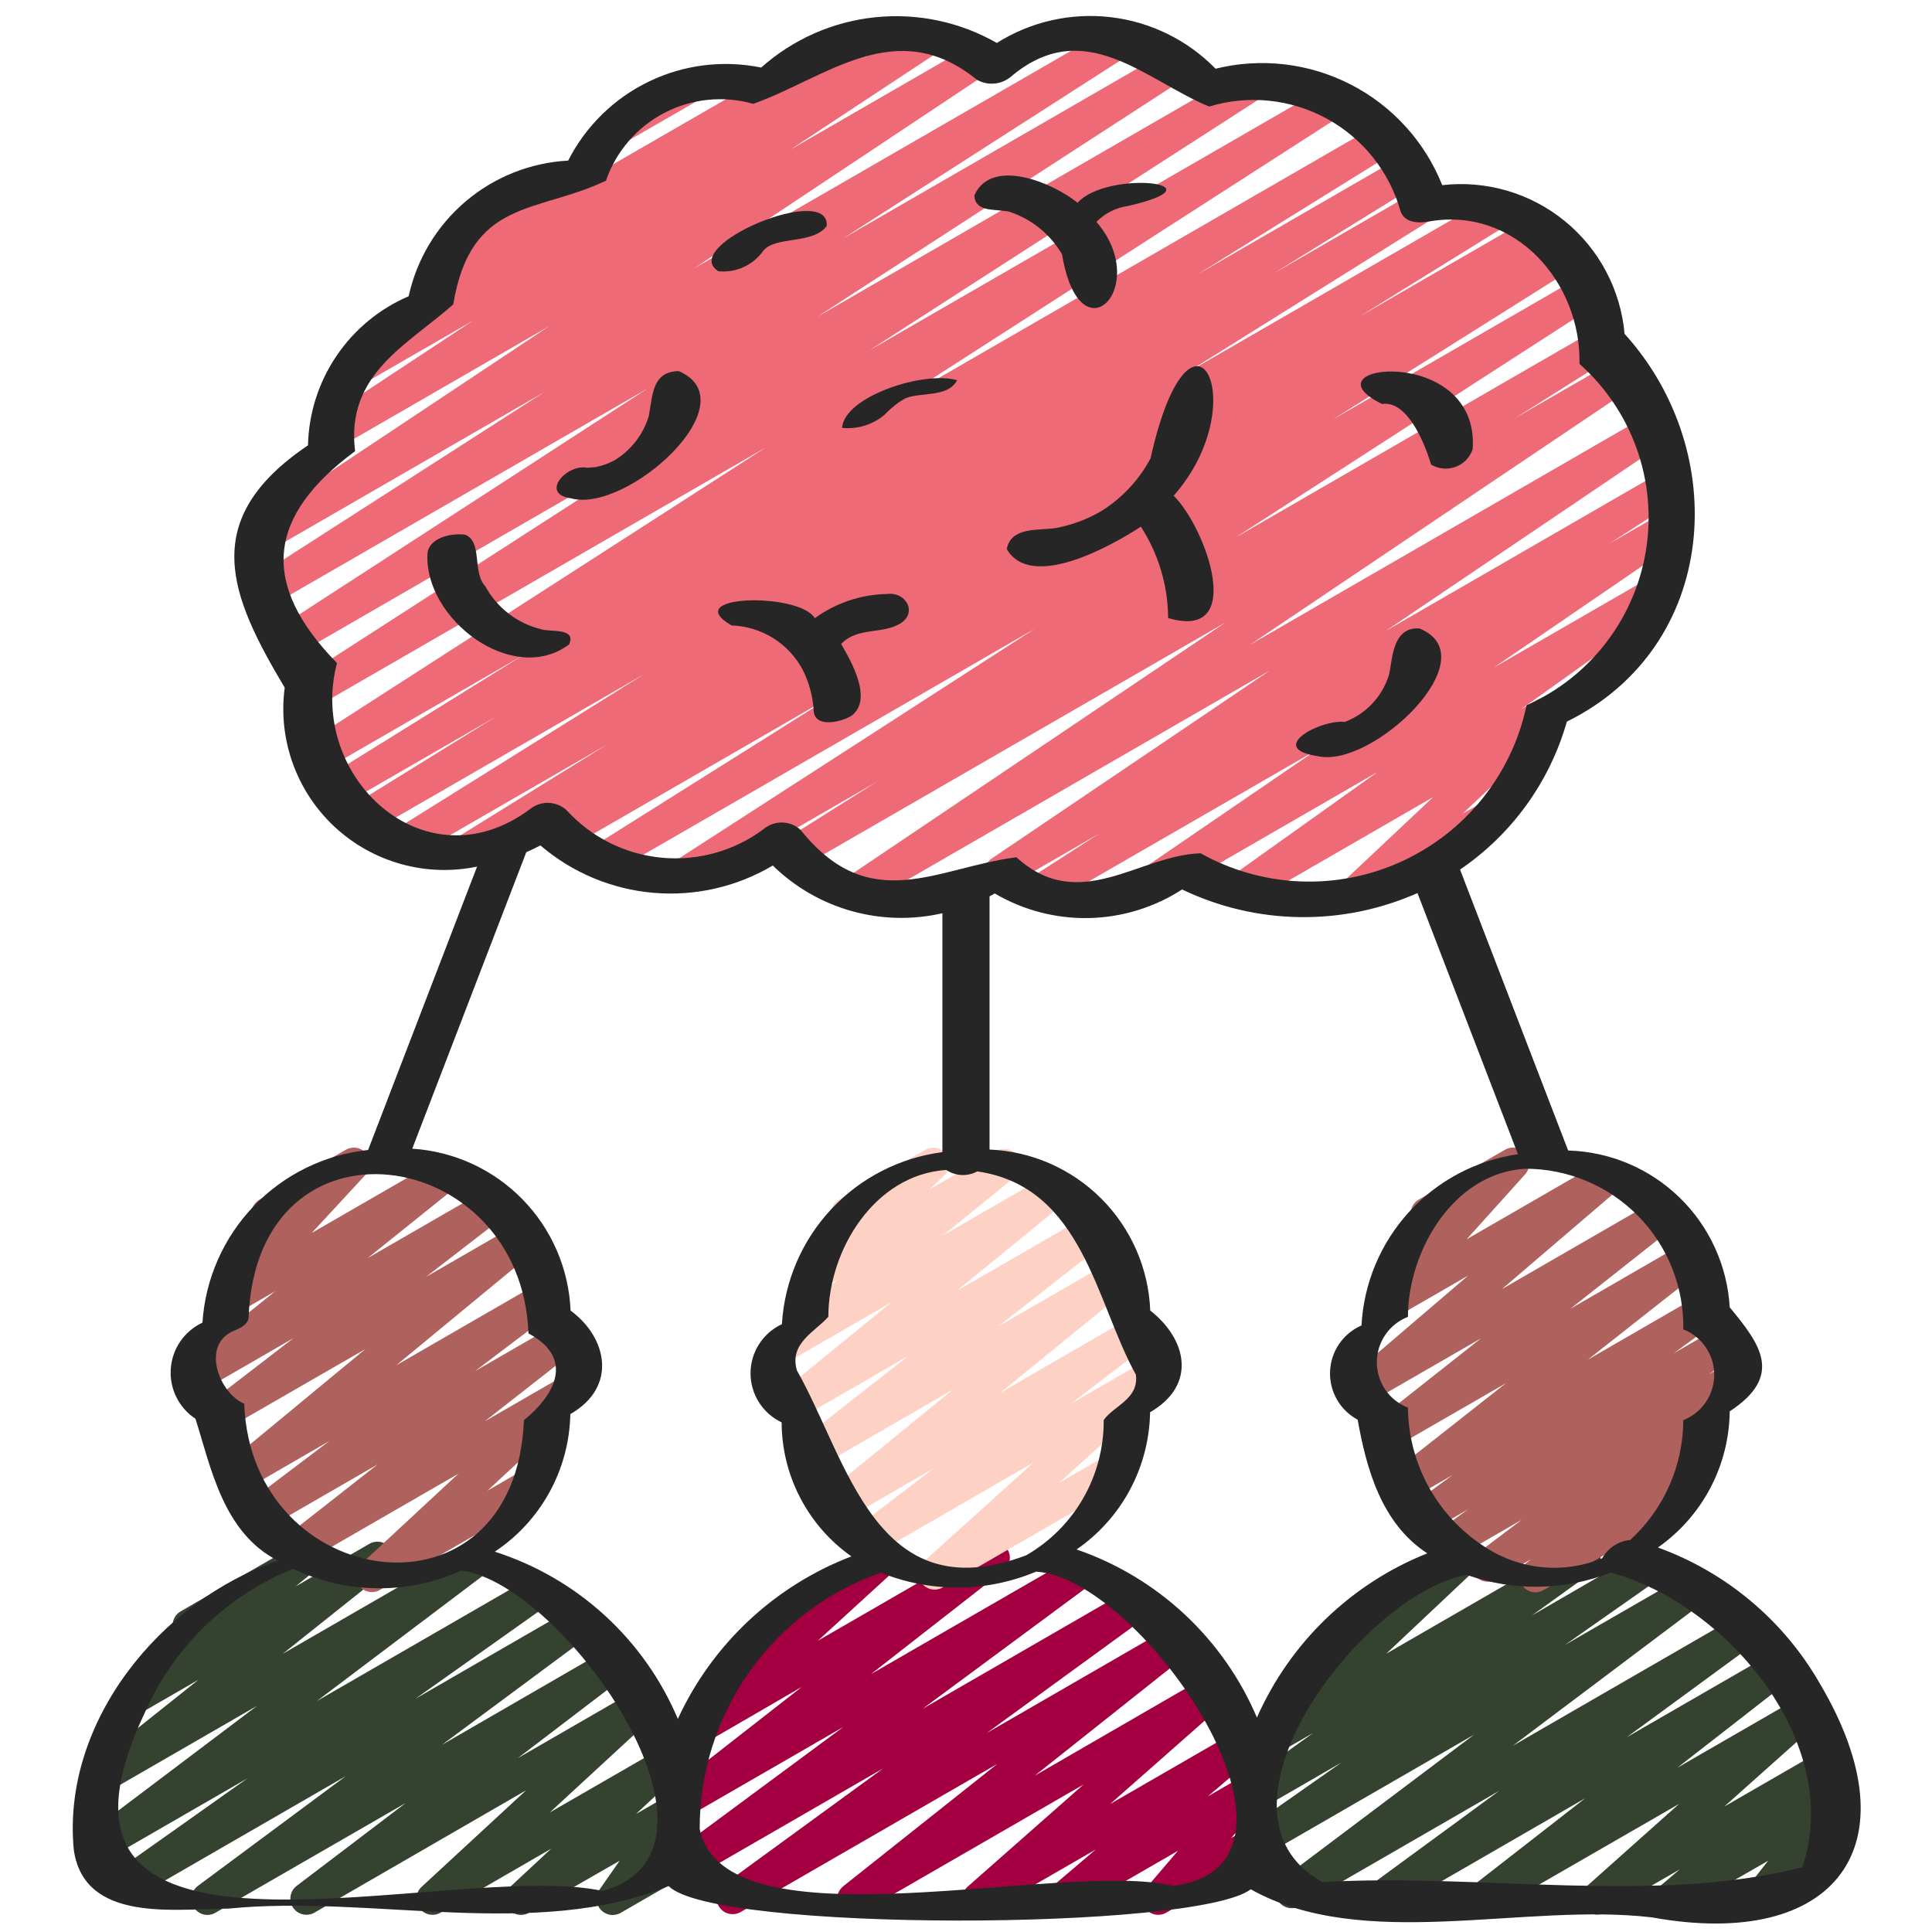
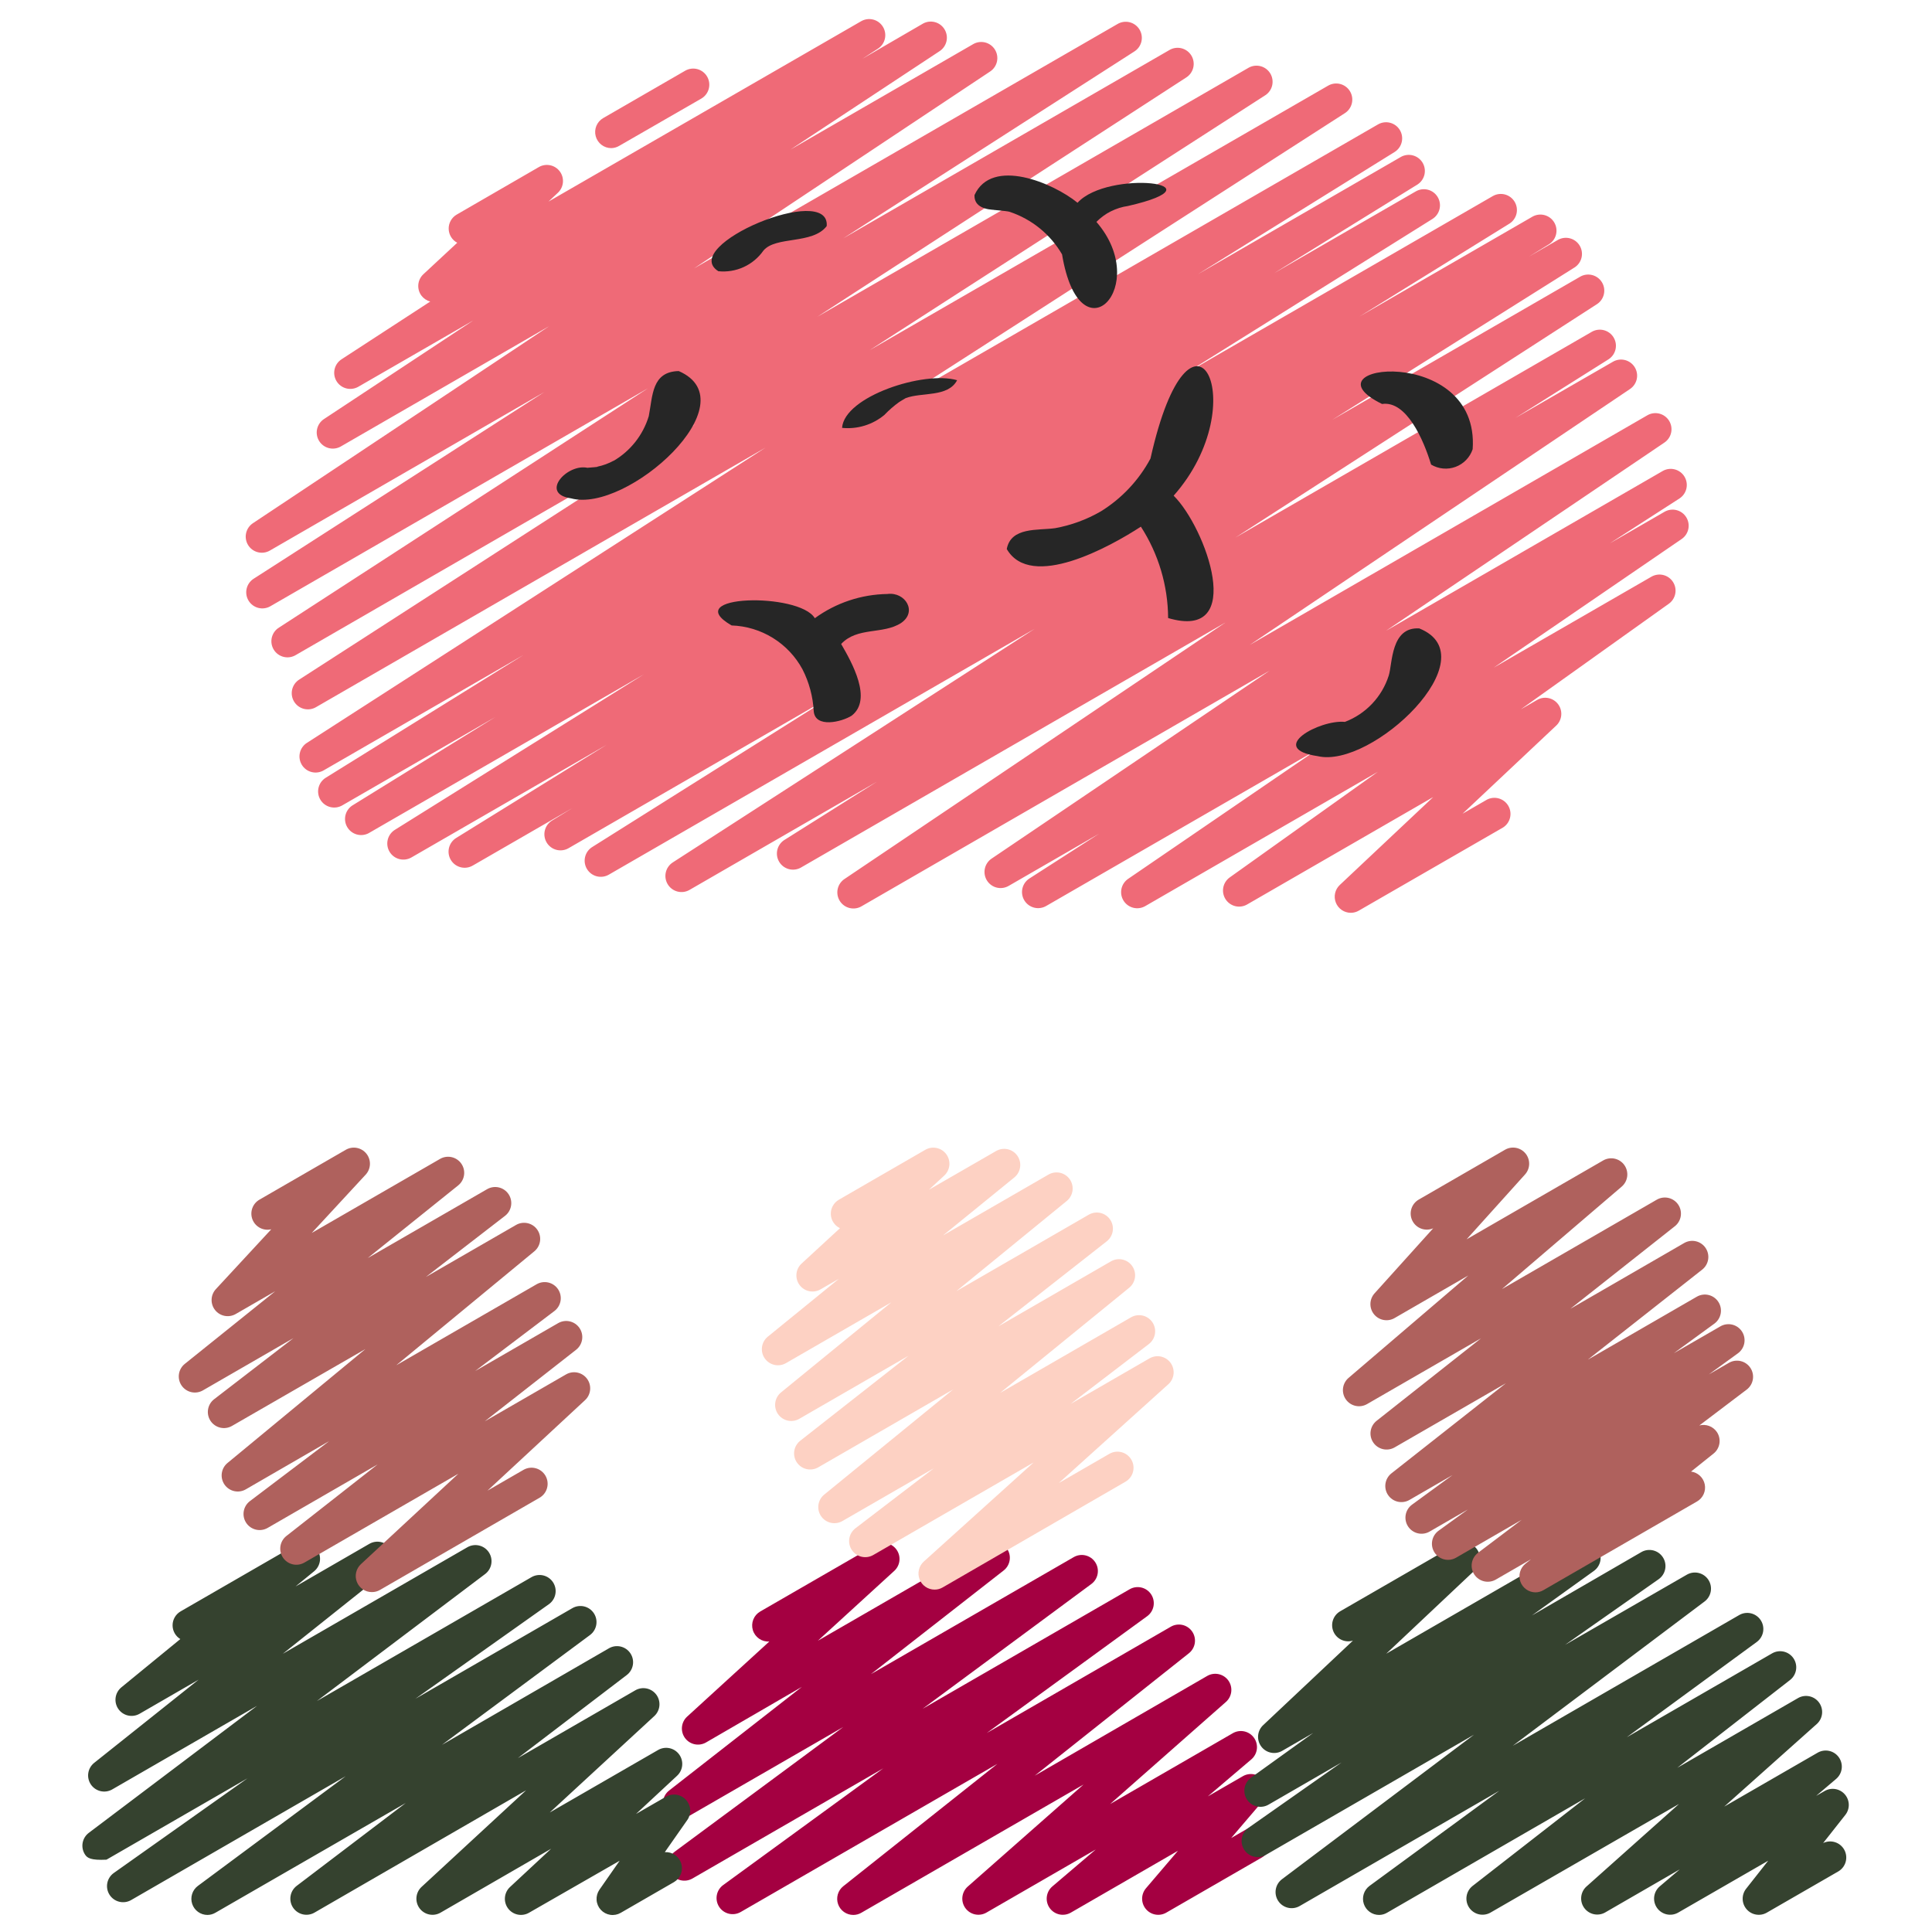
<svg xmlns="http://www.w3.org/2000/svg" width="512" height="512" viewBox="0 0 512 512" fill="none">
  <path d="M357.991 241.903C357.134 241.905 356.296 241.649 355.587 241.169C354.878 240.688 354.329 240.005 354.013 239.209C353.698 238.413 353.629 237.54 353.816 236.704C354.004 235.867 354.438 235.107 355.064 234.522L379.81 211.234L330.488 239.701C329.539 240.243 328.418 240.399 327.357 240.139C326.296 239.879 325.375 239.222 324.785 238.303C324.194 237.384 323.978 236.273 324.182 235.2C324.385 234.126 324.993 233.172 325.88 232.533L365.133 204.544L303.514 240.12C302.558 240.674 301.424 240.837 300.351 240.572C299.277 240.307 298.349 239.636 297.76 238.701C297.172 237.765 296.969 236.637 297.196 235.555C297.422 234.473 298.06 233.522 298.974 232.9L348.885 198.767L277.334 240.043C276.855 240.335 276.324 240.529 275.77 240.616C275.216 240.703 274.651 240.679 274.106 240.547C273.561 240.415 273.048 240.177 272.595 239.847C272.142 239.517 271.759 239.1 271.467 238.622C271.175 238.143 270.98 237.612 270.894 237.058C270.807 236.505 270.83 235.939 270.962 235.394C271.094 234.85 271.332 234.336 271.662 233.883C271.993 233.43 272.409 233.047 272.888 232.755L291.277 220.937L267.281 234.786C266.324 235.331 265.194 235.486 264.126 235.217C263.058 234.948 262.136 234.276 261.552 233.342C260.968 232.409 260.767 231.286 260.992 230.208C261.217 229.13 261.85 228.18 262.759 227.558L336.504 177.707L228.429 240.111C227.469 240.711 226.311 240.905 225.208 240.65C224.106 240.396 223.149 239.714 222.55 238.754C221.95 237.795 221.756 236.636 222.01 235.533C222.265 234.431 222.947 233.474 223.906 232.875L324.762 164.966L212.164 229.965C211.2 230.48 210.075 230.606 209.021 230.316C207.968 230.026 207.065 229.342 206.5 228.406C205.936 227.471 205.751 226.354 205.986 225.286C206.221 224.219 206.856 223.282 207.761 222.669L232.346 207.189L182.716 235.844C181.752 236.393 180.613 236.545 179.539 236.268C178.466 235.991 177.542 235.307 176.964 234.36C176.386 233.414 176.199 232.28 176.443 231.198C176.687 230.117 177.342 229.172 178.27 228.565L274.202 166.639L161.408 231.757C160.436 232.34 159.272 232.512 158.173 232.237C157.074 231.962 156.129 231.261 155.546 230.289C154.963 229.317 154.79 228.153 155.066 227.054C155.341 225.955 156.041 225.009 157.014 224.427L221.244 184.038L150.724 224.751C149.752 225.331 148.59 225.502 147.492 225.225C146.394 224.948 145.451 224.247 144.871 223.275C144.29 222.303 144.119 221.14 144.396 220.042C144.673 218.944 145.375 218.001 146.347 217.421L151.655 214.17L125.329 229.359C124.358 229.941 123.196 230.113 122.098 229.837C121.001 229.562 120.057 228.862 119.475 227.891C118.894 226.92 118.722 225.758 118.997 224.66C119.272 223.563 119.972 222.619 120.943 222.037L160.785 197.368L109.031 227.234C108.062 227.793 106.913 227.949 105.83 227.668C104.747 227.388 103.818 226.694 103.242 225.736C102.666 224.777 102.489 223.631 102.75 222.543C103.011 221.456 103.688 220.514 104.636 219.921L170.667 178.68L97.673 220.817C96.707 221.32 95.586 221.435 94.539 221.138C93.492 220.841 92.597 220.156 92.039 219.221C91.481 218.287 91.301 217.174 91.536 216.111C91.771 215.049 92.403 214.116 93.304 213.504L131.268 190.02L90.761 213.402C89.79 213.983 88.628 214.155 87.53 213.88C86.432 213.605 85.489 212.905 84.907 211.934C84.325 210.963 84.153 209.801 84.428 208.703C84.704 207.605 85.404 206.662 86.375 206.08L138.761 173.56L85.854 204.109C84.888 204.698 83.727 204.88 82.626 204.613C81.526 204.347 80.577 203.654 79.987 202.688C79.398 201.722 79.216 200.561 79.483 199.46C79.749 198.36 80.442 197.411 81.408 196.821L202.889 118.613L83.823 187.358C83.344 187.651 82.811 187.847 82.256 187.934C81.7 188.021 81.133 187.998 80.587 187.866C79.484 187.6 78.531 186.906 77.939 185.937C77.348 184.968 77.165 183.804 77.431 182.701C77.698 181.598 78.391 180.645 79.36 180.053L184.32 112.393L78.413 173.577C77.448 174.167 76.287 174.35 75.187 174.085C74.087 173.821 73.137 173.13 72.546 172.164C71.956 171.199 71.773 170.039 72.037 168.938C72.302 167.838 72.993 166.888 73.959 166.298L171.725 102.895L71.629 160.674C70.665 161.223 69.526 161.375 68.452 161.098C67.379 160.821 66.455 160.136 65.877 159.19C65.299 158.244 65.112 157.11 65.356 156.028C65.6 154.946 66.255 154.002 67.183 153.395L144.239 103.902L71.492 145.92C70.534 146.466 69.4 146.618 68.331 146.346C67.262 146.074 66.34 145.399 65.758 144.462C65.176 143.524 64.98 142.398 65.211 141.319C65.441 140.24 66.081 139.293 66.995 138.675L145.502 86.46L90.223 118.374C89.266 118.89 88.147 119.021 87.097 118.74C86.047 118.458 85.143 117.787 84.571 116.862C83.999 115.937 83.802 114.829 84.02 113.763C84.238 112.698 84.854 111.756 85.743 111.13L125.44 84.915L94.976 102.485C94.013 103.045 92.869 103.207 91.789 102.934C90.709 102.662 89.778 101.979 89.195 101.029C88.612 100.08 88.424 98.94 88.67 97.854C88.916 96.767 89.578 95.82 90.513 95.215L114.014 79.915C113.08 79.665 112.257 79.109 111.676 78.336C111.053 77.494 110.762 76.451 110.858 75.408C110.954 74.365 111.43 73.393 112.196 72.678L121.174 64.333C120.5 63.976 119.934 63.446 119.534 62.796C119.135 62.147 118.917 61.402 118.903 60.64C118.889 59.877 119.08 59.126 119.455 58.462C119.83 57.798 120.377 57.247 121.037 56.866L142.763 44.297C143.672 43.761 144.747 43.581 145.781 43.792C146.815 44.002 147.734 44.589 148.361 45.437C148.988 46.286 149.278 47.337 149.176 48.387C149.073 49.437 148.585 50.412 147.806 51.123L145.357 53.419L228.199 5.632C229.162 5.072 230.305 4.911 231.386 5.183C232.466 5.455 233.397 6.139 233.98 7.088C234.562 8.038 234.751 9.177 234.505 10.264C234.258 11.35 233.597 12.297 232.661 12.902L228.548 15.573L244.583 6.264C245.542 5.727 246.672 5.581 247.737 5.857C248.801 6.133 249.718 6.81 250.295 7.745C250.873 8.681 251.068 9.803 250.838 10.879C250.608 11.954 249.972 12.899 249.063 13.517L209.468 39.654L257.929 11.682C258.888 11.137 260.021 10.984 261.09 11.256C262.159 11.528 263.081 12.203 263.663 13.141C264.245 14.078 264.441 15.204 264.211 16.283C263.98 17.362 263.34 18.31 262.426 18.927L183.919 71.134L296.107 6.392C296.585 6.1 297.117 5.905 297.67 5.818C298.224 5.732 298.79 5.755 299.334 5.887C299.879 6.019 300.393 6.257 300.845 6.587C301.298 6.917 301.682 7.334 301.974 7.812C302.265 8.291 302.46 8.822 302.547 9.376C302.633 9.93 302.61 10.495 302.478 11.04C302.346 11.585 302.108 12.098 301.778 12.551C301.448 13.004 301.031 13.387 300.553 13.679L223.454 63.172L309.931 13.244C310.894 12.684 312.038 12.523 313.118 12.795C314.198 13.067 315.129 13.751 315.712 14.7C316.295 15.649 316.483 16.789 316.237 17.875C315.99 18.962 315.329 19.909 314.394 20.514L216.593 83.951L330.948 17.92C331.91 17.398 333.034 17.266 334.09 17.549C335.146 17.833 336.053 18.511 336.624 19.444C337.194 20.377 337.385 21.493 337.156 22.563C336.927 23.632 336.297 24.573 335.394 25.19L230.434 92.826L351.881 22.75C352.847 22.16 354.008 21.979 355.108 22.245C356.209 22.512 357.158 23.204 357.747 24.171C358.337 25.137 358.518 26.298 358.252 27.398C357.986 28.498 357.293 29.448 356.327 30.037L234.727 108.28L365.227 32.947C366.196 32.401 367.34 32.255 368.416 32.541C369.491 32.826 370.412 33.52 370.983 34.475C371.554 35.43 371.729 36.57 371.472 37.652C371.214 38.735 370.544 39.673 369.604 40.269L317.44 72.678L371.303 41.557C372.271 41.032 373.404 40.902 374.466 41.194C375.528 41.485 376.436 42.176 377 43.122C377.565 44.067 377.741 45.194 377.494 46.267C377.246 47.34 376.593 48.276 375.672 48.879L337.604 72.422L375.211 50.714C376.18 50.155 377.329 49.999 378.411 50.279C379.494 50.56 380.423 51.254 380.999 52.212C381.575 53.171 381.752 54.317 381.491 55.404C381.231 56.492 380.553 57.434 379.606 58.027L313.685 99.26L395.674 51.925C396.641 51.393 397.777 51.256 398.844 51.543C399.91 51.831 400.823 52.521 401.391 53.468C401.959 54.415 402.138 55.546 401.89 56.622C401.641 57.698 400.985 58.636 400.06 59.238L360.235 83.908L406.187 57.378C407.155 56.853 408.288 56.723 409.35 57.014C410.412 57.306 411.32 57.997 411.885 58.943C412.449 59.888 412.626 61.015 412.378 62.088C412.13 63.161 411.478 64.097 410.556 64.7L405.163 68.019L412.885 63.565C413.852 63.023 414.992 62.879 416.063 63.163C417.134 63.446 418.053 64.135 418.625 65.084C419.197 66.033 419.378 67.168 419.128 68.248C418.879 69.327 418.219 70.267 417.289 70.869L353.058 111.258L418.85 73.276C419.811 72.754 420.936 72.621 421.992 72.905C423.048 73.189 423.955 73.867 424.526 74.8C425.096 75.733 425.287 76.849 425.058 77.918C424.829 78.988 424.198 79.928 423.296 80.546L327.407 142.456L421.914 87.893C422.879 87.363 424.012 87.226 425.075 87.511C426.139 87.796 427.051 88.482 427.621 89.424C428.191 90.367 428.374 91.493 428.133 92.567C427.891 93.642 427.244 94.581 426.326 95.189L401.63 110.737L427.52 95.821C428.476 95.291 429.599 95.149 430.657 95.423C431.715 95.697 432.627 96.366 433.206 97.293C433.785 98.22 433.986 99.334 433.768 100.405C433.55 101.475 432.93 102.422 432.034 103.049L331.196 170.914L436.523 110.08C437.48 109.513 438.622 109.342 439.704 109.604C440.785 109.867 441.722 110.541 442.313 111.484C442.904 112.428 443.103 113.564 442.868 114.652C442.633 115.74 441.982 116.693 441.054 117.308L367.309 167.16L440.696 124.783C441.658 124.254 442.788 124.116 443.85 124.399C444.911 124.681 445.823 125.363 446.395 126.301C446.967 127.239 447.155 128.361 446.92 129.434C446.685 130.508 446.045 131.449 445.133 132.062L426.59 144.009L441.174 135.595C442.127 135.064 443.248 134.919 444.306 135.19C445.363 135.461 446.276 136.127 446.858 137.05C447.439 137.974 447.645 139.085 447.432 140.156C447.219 141.226 446.604 142.175 445.713 142.805L395.844 176.939L437.658 152.824C438.607 152.282 439.727 152.125 440.788 152.386C441.849 152.646 442.77 153.303 443.361 154.222C443.952 155.141 444.167 156.252 443.964 157.325C443.76 158.399 443.152 159.353 442.266 159.992L403.012 187.998L407.279 185.532C408.188 184.979 409.271 184.786 410.316 184.99C411.36 185.194 412.29 185.782 412.924 186.637C413.557 187.491 413.849 188.552 413.741 189.611C413.633 190.669 413.133 191.649 412.339 192.358L387.593 215.646L394.052 211.917C395.028 211.407 396.162 211.293 397.219 211.6C398.276 211.906 399.173 212.609 399.724 213.562C400.275 214.515 400.436 215.644 400.174 216.713C399.912 217.781 399.248 218.708 398.319 219.298L360.107 241.323C359.466 241.701 358.735 241.901 357.991 241.903Z" fill="#EF6A77" />
  <path d="M161.988 39.254C161.049 39.254 160.136 38.944 159.391 38.372C158.646 37.8 158.11 36.998 157.867 36.091C157.624 35.184 157.687 34.222 158.046 33.354C158.406 32.486 159.041 31.762 159.855 31.292L181.598 18.731C182.577 18.174 183.737 18.027 184.824 18.322C185.912 18.618 186.838 19.331 187.402 20.307C187.965 21.282 188.12 22.441 187.832 23.531C187.544 24.62 186.836 25.551 185.864 26.121L164.121 38.639C163.477 39.029 162.741 39.241 161.988 39.254Z" fill="#EF6A77" />
  <path d="M226.134 507.478C225.247 507.479 224.382 507.204 223.659 506.691C222.937 506.178 222.391 505.452 222.099 504.616C221.808 503.779 221.784 502.871 222.031 502.02C222.278 501.169 222.785 500.416 223.48 499.866L264.32 467.439L196.31 506.692C195.363 507.244 194.241 507.411 193.175 507.159C192.11 506.906 191.182 506.253 190.584 505.335C189.986 504.417 189.765 503.305 189.965 502.228C190.165 501.151 190.771 500.192 191.659 499.55L234.095 468.617L183.484 497.835C182.54 498.375 181.426 498.535 180.368 498.282C179.311 498.028 178.39 497.38 177.794 496.471C177.198 495.561 176.972 494.458 177.162 493.387C177.352 492.317 177.944 491.359 178.816 490.71L223.488 457.668L182.085 481.562C181.149 482.103 180.043 482.27 178.99 482.028C177.936 481.785 177.014 481.152 176.41 480.256C175.805 479.36 175.563 478.268 175.733 477.2C175.902 476.133 176.47 475.169 177.323 474.505L212.506 447.036L187.051 461.799C186.143 462.305 185.081 462.462 184.065 462.24C183.049 462.019 182.149 461.434 181.534 460.596C180.919 459.757 180.631 458.723 180.724 457.688C180.818 456.652 181.286 455.686 182.042 454.972L203.879 435.021C202.917 435.085 201.962 434.821 201.17 434.273C200.377 433.726 199.793 432.925 199.513 432.003C199.233 431.081 199.274 430.092 199.628 429.195C199.982 428.299 200.629 427.549 201.464 427.068L232.039 409.421C232.947 408.915 234.009 408.758 235.025 408.979C236.041 409.201 236.941 409.785 237.556 410.624C238.171 411.462 238.459 412.496 238.365 413.532C238.272 414.567 237.803 415.533 237.048 416.248L216.747 434.808L261.214 409.139C262.15 408.598 263.256 408.431 264.309 408.674C265.362 408.916 266.285 409.549 266.889 410.445C267.494 411.341 267.736 412.433 267.566 413.501C267.397 414.568 266.828 415.532 265.976 416.196L230.801 443.665L284.561 412.647C285.505 412.106 286.619 411.946 287.677 412.2C288.734 412.453 289.655 413.101 290.251 414.011C290.847 414.92 291.073 416.023 290.883 417.094C290.693 418.165 290.102 419.123 289.229 419.772L244.523 452.83L299.35 421.18C300.296 420.628 301.418 420.461 302.484 420.714C303.55 420.966 304.477 421.619 305.075 422.537C305.673 423.455 305.894 424.568 305.694 425.645C305.494 426.722 304.888 427.68 304 428.322L261.504 459.264L310.264 431.104C311.197 430.559 312.303 430.388 313.358 430.626C314.412 430.865 315.337 431.495 315.945 432.389C316.553 433.283 316.799 434.374 316.633 435.443C316.467 436.511 315.901 437.477 315.051 438.144L274.219 470.571L319.966 444.117C320.881 443.603 321.953 443.445 322.978 443.672C324.003 443.899 324.908 444.495 325.52 445.347C326.133 446.2 326.41 447.248 326.298 448.291C326.187 449.335 325.694 450.301 324.915 451.004L294.195 478.089L326.707 459.315C327.63 458.781 328.719 458.611 329.76 458.84C330.801 459.068 331.719 459.678 332.333 460.549C332.947 461.42 333.213 462.489 333.079 463.546C332.944 464.604 332.418 465.572 331.606 466.262L320.094 476.058L329.387 470.699C330.258 470.201 331.278 470.026 332.266 470.205C333.253 470.384 334.146 470.906 334.787 471.679C335.428 472.451 335.777 473.425 335.77 474.429C335.764 475.433 335.405 476.402 334.754 477.167L326.272 487.1L330.215 484.821C331.194 484.265 332.354 484.118 333.441 484.413C334.529 484.708 335.455 485.421 336.018 486.397C336.582 487.373 336.736 488.532 336.448 489.621C336.16 490.71 335.453 491.642 334.481 492.211L309.06 506.88C308.19 507.379 307.171 507.554 306.184 507.376C305.196 507.198 304.303 506.678 303.662 505.906C303.02 505.135 302.67 504.163 302.674 503.159C302.679 502.156 303.036 501.186 303.685 500.42L312.167 490.479L283.759 506.88C282.838 507.404 281.755 507.566 280.721 507.335C279.687 507.104 278.776 506.497 278.165 505.632C277.554 504.766 277.287 503.704 277.416 502.653C277.544 501.601 278.059 500.635 278.861 499.943L290.39 490.129L261.376 506.88C260.461 507.394 259.389 507.553 258.364 507.326C257.34 507.099 256.434 506.503 255.822 505.65C255.209 504.798 254.933 503.75 255.044 502.707C255.156 501.663 255.648 500.697 256.427 499.994L287.147 472.917L228.301 506.88C227.646 507.272 226.897 507.479 226.134 507.478Z" fill="#A40041" />
-   <path d="M54.98 507.478C54.085 507.478 53.212 507.196 52.486 506.672C51.759 506.149 51.216 505.41 50.933 504.56C50.649 503.711 50.641 502.793 50.908 501.939C51.175 501.084 51.704 500.335 52.42 499.798L91.614 470.707L34.756 503.535C33.806 504.083 32.681 504.244 31.615 503.984C30.55 503.725 29.625 503.065 29.033 502.141C28.441 501.218 28.227 500.102 28.437 499.025C28.646 497.948 29.262 496.993 30.157 496.359L65.587 471.271L28.22 492.834C27.279 493.373 26.169 493.534 25.114 493.284C24.06 493.034 23.14 492.392 22.541 491.488C21.943 490.584 21.711 489.487 21.892 488.418C22.074 487.35 22.655 486.39 23.518 485.735L68.139 452.054L29.696 474.24C28.765 474.76 27.674 474.912 26.637 474.667C25.6 474.422 24.692 473.798 24.091 472.918C23.491 472.037 23.242 470.964 23.393 469.909C23.545 468.854 24.085 467.894 24.909 467.217L52.625 445.133L36.983 454.17C36.056 454.7 34.962 454.862 33.92 454.625C32.878 454.388 31.963 453.768 31.356 452.889C30.749 452.009 30.494 450.934 30.642 449.875C30.789 448.817 31.329 447.852 32.154 447.172L47.787 434.372C47.154 433.988 46.632 433.446 46.272 432.798C45.913 432.151 45.728 431.422 45.736 430.681C45.743 429.941 45.944 429.215 46.317 428.576C46.69 427.936 47.223 427.405 47.864 427.034L78.439 409.387C79.365 408.859 80.456 408.698 81.496 408.935C82.536 409.172 83.45 409.79 84.057 410.666C84.664 411.543 84.921 412.616 84.776 413.673C84.632 414.729 84.097 415.694 83.277 416.376L78.328 420.429L97.903 409.122C98.835 408.591 99.933 408.43 100.978 408.672C102.024 408.914 102.94 409.541 103.543 410.427C104.147 411.314 104.395 412.396 104.237 413.458C104.079 414.519 103.526 415.481 102.69 416.154L74.948 438.264L123.904 410.01C124.844 409.482 125.949 409.33 126.997 409.584C128.044 409.838 128.957 410.478 129.551 411.378C130.146 412.277 130.378 413.368 130.201 414.431C130.024 415.494 129.451 416.451 128.597 417.11L83.977 450.791L140.911 417.929C141.859 417.401 142.974 417.254 144.026 417.518C145.079 417.783 145.992 418.438 146.578 419.352C147.164 420.266 147.38 421.368 147.182 422.436C146.984 423.503 146.386 424.455 145.51 425.097L110.08 450.193L151.706 426.163C152.648 425.628 153.759 425.471 154.813 425.724C155.867 425.978 156.785 426.624 157.38 427.53C157.975 428.436 158.204 429.534 158.018 430.602C157.833 431.67 157.248 432.628 156.382 433.28L117.129 462.396L161.408 436.796C162.346 436.265 163.45 436.109 164.499 436.359C165.547 436.609 166.462 437.247 167.06 438.144C167.658 439.041 167.894 440.131 167.721 441.194C167.547 442.258 166.978 443.217 166.127 443.879L137.233 465.92L168.38 447.94C169.288 447.42 170.357 447.252 171.381 447.468C172.406 447.685 173.315 448.27 173.936 449.113C174.557 449.957 174.846 450.999 174.748 452.041C174.65 453.084 174.173 454.054 173.406 454.767L145.698 480.324L174.396 463.77C175.305 463.242 176.376 463.068 177.405 463.282C178.435 463.495 179.349 464.081 179.972 464.927C180.596 465.773 180.886 466.819 180.786 467.865C180.686 468.912 180.203 469.884 179.43 470.596L168.55 480.717L176.521 476.126C177.365 475.647 178.349 475.47 179.307 475.625C180.266 475.78 181.144 476.258 181.794 476.979C182.45 477.694 182.844 478.611 182.909 479.579C182.974 480.547 182.707 481.508 182.153 482.304L176.179 490.838C177.139 490.775 178.091 491.039 178.882 491.586C179.673 492.133 180.256 492.931 180.536 493.85C180.817 494.77 180.778 495.757 180.427 496.653C180.077 497.548 179.434 498.298 178.603 498.782L164.48 506.931C163.641 507.413 162.662 507.594 161.706 507.446C160.75 507.298 159.872 506.829 159.217 506.117C158.562 505.405 158.169 504.491 158.102 503.525C158.035 502.56 158.298 501.601 158.848 500.804L164.207 493.124L140.228 506.88C139.319 507.416 138.244 507.596 137.21 507.385C136.176 507.174 135.257 506.588 134.63 505.74C134.003 504.891 133.713 503.84 133.816 502.79C133.918 501.74 134.406 500.765 135.185 500.054L146.048 489.942L116.736 506.88C115.827 507.401 114.759 507.568 113.735 507.352C112.71 507.136 111.801 506.55 111.18 505.707C110.559 504.864 110.27 503.822 110.368 502.779C110.466 501.737 110.943 500.767 111.71 500.054L139.418 474.454L83.311 506.88C82.373 507.411 81.269 507.567 80.22 507.317C79.172 507.067 78.257 506.43 77.659 505.533C77.061 504.636 76.825 503.546 76.999 502.482C77.172 501.418 77.741 500.459 78.592 499.798L107.52 477.816L57.114 506.88C56.469 507.266 55.732 507.473 54.98 507.478ZM365.474 507.478C364.579 507.478 363.706 507.196 362.979 506.672C362.253 506.149 361.71 505.41 361.427 504.56C361.143 503.711 361.135 502.793 361.402 501.939C361.669 501.084 362.198 500.335 362.914 499.798L397.329 474.573L344.422 505.122C343.482 505.661 342.372 505.822 341.317 505.572C340.263 505.322 339.343 504.68 338.744 503.776C338.146 502.872 337.914 501.775 338.095 500.706C338.276 499.638 338.858 498.678 339.721 498.023L390.622 459.716L335.36 491.623C334.411 492.144 333.299 492.285 332.25 492.017C331.201 491.749 330.293 491.092 329.71 490.179C329.127 489.266 328.913 488.166 329.112 487.102C329.31 486.037 329.905 485.088 330.778 484.446L355.524 467.072L336.171 478.251C335.223 478.801 334.099 478.964 333.033 478.708C331.968 478.452 331.042 477.796 330.447 476.875C329.852 475.954 329.634 474.84 329.839 473.763C330.044 472.686 330.655 471.73 331.546 471.091L348.015 459.247L339.883 463.94C338.974 464.493 337.891 464.687 336.846 464.482C335.802 464.278 334.872 463.691 334.238 462.836C333.605 461.981 333.313 460.92 333.421 459.861C333.529 458.803 334.029 457.823 334.822 457.114L358.545 434.782C357.546 435.088 356.469 435.017 355.519 434.581C354.569 434.146 353.812 433.377 353.391 432.421C352.97 431.464 352.914 430.387 353.235 429.392C353.556 428.397 354.231 427.555 355.132 427.025L385.707 409.378C386.616 408.825 387.699 408.632 388.743 408.837C389.787 409.041 390.718 409.628 391.351 410.483C391.985 411.338 392.276 412.399 392.168 413.457C392.06 414.516 391.56 415.496 390.767 416.205L367.369 438.247L417.775 409.148C418.723 408.598 419.847 408.434 420.912 408.691C421.978 408.947 422.904 409.603 423.499 410.524C424.094 411.444 424.311 412.559 424.107 413.635C423.902 414.712 423.291 415.669 422.4 416.307L405.973 428.117L434.995 411.307C435.946 410.767 437.068 410.613 438.129 410.877C439.191 411.141 440.11 411.802 440.698 412.724C441.286 413.645 441.498 414.758 441.289 415.831C441.081 416.905 440.468 417.857 439.578 418.492L414.763 435.9L447.078 417.28C448.018 416.753 449.123 416.6 450.171 416.854C451.219 417.108 452.131 417.749 452.726 418.648C453.32 419.547 453.552 420.638 453.375 421.702C453.198 422.765 452.626 423.722 451.772 424.38L400.896 462.652L460.902 428.007C461.847 427.461 462.965 427.298 464.027 427.551C465.088 427.804 466.012 428.454 466.609 429.368C467.206 430.282 467.43 431.389 467.235 432.463C467.04 433.536 466.441 434.495 465.562 435.14L431.113 460.382L469.649 438.144C470.584 437.613 471.685 437.455 472.732 437.701C473.779 437.947 474.694 438.579 475.295 439.471C475.895 440.363 476.137 441.449 475.972 442.511C475.806 443.573 475.246 444.534 474.402 445.201L444.501 468.48L476.621 449.937C477.528 449.456 478.578 449.319 479.579 449.55C480.579 449.78 481.463 450.364 482.068 451.194C482.672 452.024 482.957 453.044 482.871 454.067C482.784 455.09 482.331 456.048 481.596 456.764L456.943 478.763L481.749 464.452C482.67 463.937 483.749 463.781 484.778 464.015C485.807 464.248 486.713 464.855 487.321 465.718C487.929 466.58 488.196 467.637 488.07 468.685C487.944 469.732 487.434 470.696 486.639 471.39L481.306 475.921L483.55 474.633C484.409 474.137 485.413 473.957 486.39 474.121C487.367 474.286 488.257 474.785 488.906 475.534C489.555 476.283 489.923 477.235 489.947 478.226C489.971 479.217 489.649 480.185 489.037 480.964L483.157 488.423C484.148 487.944 485.284 487.867 486.33 488.206C487.376 488.546 488.251 489.276 488.771 490.245C489.292 491.213 489.418 492.345 489.124 493.405C488.831 494.465 488.139 495.37 487.194 495.932L468.207 506.88C467.349 507.371 466.346 507.548 465.372 507.381C464.397 507.214 463.511 506.715 462.864 505.967C462.217 505.219 461.85 504.27 461.825 503.282C461.801 502.294 462.12 501.327 462.729 500.548L468.591 493.107L444.698 506.88C443.777 507.396 442.698 507.552 441.669 507.318C440.64 507.084 439.734 506.478 439.126 505.615C438.518 504.753 438.252 503.695 438.377 502.648C438.503 501.6 439.013 500.636 439.808 499.943L445.141 495.411L425.284 506.88C424.377 507.361 423.327 507.499 422.327 507.268C421.326 507.037 420.442 506.453 419.838 505.623C419.233 504.794 418.948 503.774 419.034 502.75C419.121 501.727 419.574 500.77 420.309 500.054L444.954 478.072L394.957 506.88C394.022 507.401 392.926 507.552 391.885 507.303C390.845 507.053 389.936 506.422 389.339 505.534C388.742 504.646 388.5 503.566 388.662 502.508C388.824 501.45 389.377 500.492 390.212 499.823L420.079 476.57L367.608 506.88C366.963 507.266 366.226 507.473 365.474 507.478Z" fill="#35422F" />
+   <path d="M54.98 507.478C54.085 507.478 53.212 507.196 52.486 506.672C51.759 506.149 51.216 505.41 50.933 504.56C50.649 503.711 50.641 502.793 50.908 501.939C51.175 501.084 51.704 500.335 52.42 499.798L91.614 470.707L34.756 503.535C33.806 504.083 32.681 504.244 31.615 503.984C30.55 503.725 29.625 503.065 29.033 502.141C28.441 501.218 28.227 500.102 28.437 499.025C28.646 497.948 29.262 496.993 30.157 496.359L65.587 471.271L28.22 492.834C24.06 493.034 23.14 492.392 22.541 491.488C21.943 490.584 21.711 489.487 21.892 488.418C22.074 487.35 22.655 486.39 23.518 485.735L68.139 452.054L29.696 474.24C28.765 474.76 27.674 474.912 26.637 474.667C25.6 474.422 24.692 473.798 24.091 472.918C23.491 472.037 23.242 470.964 23.393 469.909C23.545 468.854 24.085 467.894 24.909 467.217L52.625 445.133L36.983 454.17C36.056 454.7 34.962 454.862 33.92 454.625C32.878 454.388 31.963 453.768 31.356 452.889C30.749 452.009 30.494 450.934 30.642 449.875C30.789 448.817 31.329 447.852 32.154 447.172L47.787 434.372C47.154 433.988 46.632 433.446 46.272 432.798C45.913 432.151 45.728 431.422 45.736 430.681C45.743 429.941 45.944 429.215 46.317 428.576C46.69 427.936 47.223 427.405 47.864 427.034L78.439 409.387C79.365 408.859 80.456 408.698 81.496 408.935C82.536 409.172 83.45 409.79 84.057 410.666C84.664 411.543 84.921 412.616 84.776 413.673C84.632 414.729 84.097 415.694 83.277 416.376L78.328 420.429L97.903 409.122C98.835 408.591 99.933 408.43 100.978 408.672C102.024 408.914 102.94 409.541 103.543 410.427C104.147 411.314 104.395 412.396 104.237 413.458C104.079 414.519 103.526 415.481 102.69 416.154L74.948 438.264L123.904 410.01C124.844 409.482 125.949 409.33 126.997 409.584C128.044 409.838 128.957 410.478 129.551 411.378C130.146 412.277 130.378 413.368 130.201 414.431C130.024 415.494 129.451 416.451 128.597 417.11L83.977 450.791L140.911 417.929C141.859 417.401 142.974 417.254 144.026 417.518C145.079 417.783 145.992 418.438 146.578 419.352C147.164 420.266 147.38 421.368 147.182 422.436C146.984 423.503 146.386 424.455 145.51 425.097L110.08 450.193L151.706 426.163C152.648 425.628 153.759 425.471 154.813 425.724C155.867 425.978 156.785 426.624 157.38 427.53C157.975 428.436 158.204 429.534 158.018 430.602C157.833 431.67 157.248 432.628 156.382 433.28L117.129 462.396L161.408 436.796C162.346 436.265 163.45 436.109 164.499 436.359C165.547 436.609 166.462 437.247 167.06 438.144C167.658 439.041 167.894 440.131 167.721 441.194C167.547 442.258 166.978 443.217 166.127 443.879L137.233 465.92L168.38 447.94C169.288 447.42 170.357 447.252 171.381 447.468C172.406 447.685 173.315 448.27 173.936 449.113C174.557 449.957 174.846 450.999 174.748 452.041C174.65 453.084 174.173 454.054 173.406 454.767L145.698 480.324L174.396 463.77C175.305 463.242 176.376 463.068 177.405 463.282C178.435 463.495 179.349 464.081 179.972 464.927C180.596 465.773 180.886 466.819 180.786 467.865C180.686 468.912 180.203 469.884 179.43 470.596L168.55 480.717L176.521 476.126C177.365 475.647 178.349 475.47 179.307 475.625C180.266 475.78 181.144 476.258 181.794 476.979C182.45 477.694 182.844 478.611 182.909 479.579C182.974 480.547 182.707 481.508 182.153 482.304L176.179 490.838C177.139 490.775 178.091 491.039 178.882 491.586C179.673 492.133 180.256 492.931 180.536 493.85C180.817 494.77 180.778 495.757 180.427 496.653C180.077 497.548 179.434 498.298 178.603 498.782L164.48 506.931C163.641 507.413 162.662 507.594 161.706 507.446C160.75 507.298 159.872 506.829 159.217 506.117C158.562 505.405 158.169 504.491 158.102 503.525C158.035 502.56 158.298 501.601 158.848 500.804L164.207 493.124L140.228 506.88C139.319 507.416 138.244 507.596 137.21 507.385C136.176 507.174 135.257 506.588 134.63 505.74C134.003 504.891 133.713 503.84 133.816 502.79C133.918 501.74 134.406 500.765 135.185 500.054L146.048 489.942L116.736 506.88C115.827 507.401 114.759 507.568 113.735 507.352C112.71 507.136 111.801 506.55 111.18 505.707C110.559 504.864 110.27 503.822 110.368 502.779C110.466 501.737 110.943 500.767 111.71 500.054L139.418 474.454L83.311 506.88C82.373 507.411 81.269 507.567 80.22 507.317C79.172 507.067 78.257 506.43 77.659 505.533C77.061 504.636 76.825 503.546 76.999 502.482C77.172 501.418 77.741 500.459 78.592 499.798L107.52 477.816L57.114 506.88C56.469 507.266 55.732 507.473 54.98 507.478ZM365.474 507.478C364.579 507.478 363.706 507.196 362.979 506.672C362.253 506.149 361.71 505.41 361.427 504.56C361.143 503.711 361.135 502.793 361.402 501.939C361.669 501.084 362.198 500.335 362.914 499.798L397.329 474.573L344.422 505.122C343.482 505.661 342.372 505.822 341.317 505.572C340.263 505.322 339.343 504.68 338.744 503.776C338.146 502.872 337.914 501.775 338.095 500.706C338.276 499.638 338.858 498.678 339.721 498.023L390.622 459.716L335.36 491.623C334.411 492.144 333.299 492.285 332.25 492.017C331.201 491.749 330.293 491.092 329.71 490.179C329.127 489.266 328.913 488.166 329.112 487.102C329.31 486.037 329.905 485.088 330.778 484.446L355.524 467.072L336.171 478.251C335.223 478.801 334.099 478.964 333.033 478.708C331.968 478.452 331.042 477.796 330.447 476.875C329.852 475.954 329.634 474.84 329.839 473.763C330.044 472.686 330.655 471.73 331.546 471.091L348.015 459.247L339.883 463.94C338.974 464.493 337.891 464.687 336.846 464.482C335.802 464.278 334.872 463.691 334.238 462.836C333.605 461.981 333.313 460.92 333.421 459.861C333.529 458.803 334.029 457.823 334.822 457.114L358.545 434.782C357.546 435.088 356.469 435.017 355.519 434.581C354.569 434.146 353.812 433.377 353.391 432.421C352.97 431.464 352.914 430.387 353.235 429.392C353.556 428.397 354.231 427.555 355.132 427.025L385.707 409.378C386.616 408.825 387.699 408.632 388.743 408.837C389.787 409.041 390.718 409.628 391.351 410.483C391.985 411.338 392.276 412.399 392.168 413.457C392.06 414.516 391.56 415.496 390.767 416.205L367.369 438.247L417.775 409.148C418.723 408.598 419.847 408.434 420.912 408.691C421.978 408.947 422.904 409.603 423.499 410.524C424.094 411.444 424.311 412.559 424.107 413.635C423.902 414.712 423.291 415.669 422.4 416.307L405.973 428.117L434.995 411.307C435.946 410.767 437.068 410.613 438.129 410.877C439.191 411.141 440.11 411.802 440.698 412.724C441.286 413.645 441.498 414.758 441.289 415.831C441.081 416.905 440.468 417.857 439.578 418.492L414.763 435.9L447.078 417.28C448.018 416.753 449.123 416.6 450.171 416.854C451.219 417.108 452.131 417.749 452.726 418.648C453.32 419.547 453.552 420.638 453.375 421.702C453.198 422.765 452.626 423.722 451.772 424.38L400.896 462.652L460.902 428.007C461.847 427.461 462.965 427.298 464.027 427.551C465.088 427.804 466.012 428.454 466.609 429.368C467.206 430.282 467.43 431.389 467.235 432.463C467.04 433.536 466.441 434.495 465.562 435.14L431.113 460.382L469.649 438.144C470.584 437.613 471.685 437.455 472.732 437.701C473.779 437.947 474.694 438.579 475.295 439.471C475.895 440.363 476.137 441.449 475.972 442.511C475.806 443.573 475.246 444.534 474.402 445.201L444.501 468.48L476.621 449.937C477.528 449.456 478.578 449.319 479.579 449.55C480.579 449.78 481.463 450.364 482.068 451.194C482.672 452.024 482.957 453.044 482.871 454.067C482.784 455.09 482.331 456.048 481.596 456.764L456.943 478.763L481.749 464.452C482.67 463.937 483.749 463.781 484.778 464.015C485.807 464.248 486.713 464.855 487.321 465.718C487.929 466.58 488.196 467.637 488.07 468.685C487.944 469.732 487.434 470.696 486.639 471.39L481.306 475.921L483.55 474.633C484.409 474.137 485.413 473.957 486.39 474.121C487.367 474.286 488.257 474.785 488.906 475.534C489.555 476.283 489.923 477.235 489.947 478.226C489.971 479.217 489.649 480.185 489.037 480.964L483.157 488.423C484.148 487.944 485.284 487.867 486.33 488.206C487.376 488.546 488.251 489.276 488.771 490.245C489.292 491.213 489.418 492.345 489.124 493.405C488.831 494.465 488.139 495.37 487.194 495.932L468.207 506.88C467.349 507.371 466.346 507.548 465.372 507.381C464.397 507.214 463.511 506.715 462.864 505.967C462.217 505.219 461.85 504.27 461.825 503.282C461.801 502.294 462.12 501.327 462.729 500.548L468.591 493.107L444.698 506.88C443.777 507.396 442.698 507.552 441.669 507.318C440.64 507.084 439.734 506.478 439.126 505.615C438.518 504.753 438.252 503.695 438.377 502.648C438.503 501.6 439.013 500.636 439.808 499.943L445.141 495.411L425.284 506.88C424.377 507.361 423.327 507.499 422.327 507.268C421.326 507.037 420.442 506.453 419.838 505.623C419.233 504.794 418.948 503.774 419.034 502.75C419.121 501.727 419.574 500.77 420.309 500.054L444.954 478.072L394.957 506.88C394.022 507.401 392.926 507.552 391.885 507.303C390.845 507.053 389.936 506.422 389.339 505.534C388.742 504.646 388.5 503.566 388.662 502.508C388.824 501.45 389.377 500.492 390.212 499.823L420.079 476.57L367.608 506.88C366.963 507.266 366.226 507.473 365.474 507.478Z" fill="#35422F" />
  <path d="M406.929 421.99C406.047 421.988 405.188 421.713 404.469 421.203C403.75 420.693 403.207 419.972 402.914 419.141C402.621 418.309 402.593 417.407 402.834 416.559C403.075 415.711 403.572 414.958 404.258 414.404L405.734 413.218L396.348 418.637C395.409 419.161 394.307 419.311 393.262 419.057C392.217 418.804 391.307 418.165 390.712 417.269C390.118 416.373 389.884 415.286 390.057 414.224C390.23 413.163 390.798 412.207 391.646 411.546L403.251 402.773L385.911 412.783C384.964 413.342 383.837 413.514 382.766 413.262C381.696 413.01 380.763 412.354 380.164 411.432C379.565 410.509 379.346 409.39 379.552 408.31C379.758 407.229 380.373 406.27 381.269 405.632L389.009 400.026L378.82 405.905C377.876 406.438 376.764 406.591 375.71 406.334C374.657 406.077 373.741 405.428 373.149 404.519C372.557 403.611 372.333 402.511 372.522 401.443C372.712 400.376 373.301 399.42 374.17 398.771L384.939 390.904L373.504 397.508C372.571 398.043 371.47 398.205 370.422 397.963C369.374 397.721 368.457 397.092 367.853 396.203C367.249 395.313 367.003 394.228 367.165 393.164C367.327 392.101 367.884 391.138 368.725 390.468L399.07 366.575L369.579 383.582C368.645 384.117 367.545 384.279 366.497 384.037C365.449 383.795 364.531 383.166 363.927 382.276C363.323 381.386 363.078 380.301 363.239 379.238C363.401 378.175 363.959 377.212 364.8 376.542L392.482 354.671L362.257 372.113C361.337 372.635 360.256 372.796 359.224 372.566C358.192 372.336 357.282 371.73 356.67 370.867C356.059 370.004 355.79 368.945 355.916 367.895C356.042 366.845 356.553 365.879 357.35 365.184L389.12 338.014L369.587 349.295C368.707 349.808 367.672 349.989 366.67 349.805C365.668 349.621 364.765 349.085 364.124 348.294C363.483 347.502 363.146 346.507 363.174 345.489C363.203 344.47 363.595 343.496 364.279 342.741L379.81 325.513C378.813 325.946 377.688 325.982 376.665 325.614C375.642 325.246 374.798 324.501 374.305 323.531C373.813 322.562 373.71 321.441 374.016 320.398C374.322 319.355 375.015 318.468 375.953 317.918L398.848 304.691C399.728 304.184 400.76 304.008 401.759 304.194C402.757 304.38 403.657 304.916 404.296 305.706C404.934 306.495 405.27 307.487 405.243 308.503C405.216 309.518 404.827 310.49 404.147 311.245L388.676 328.422L424.858 307.533C425.779 307.001 426.866 306.832 427.905 307.06C428.944 307.287 429.861 307.895 430.475 308.764C431.089 309.632 431.357 310.699 431.225 311.755C431.094 312.811 430.573 313.779 429.764 314.47L398.037 341.615L439.083 317.918C440.016 317.383 441.116 317.221 442.164 317.463C443.212 317.705 444.13 318.334 444.734 319.224C445.338 320.114 445.584 321.199 445.422 322.262C445.26 323.325 444.703 324.288 443.861 324.958L416.162 346.846L446.37 329.387C447.303 328.862 448.399 328.707 449.441 328.953C450.482 329.198 451.394 329.826 451.994 330.712C452.594 331.598 452.84 332.677 452.682 333.736C452.524 334.794 451.973 335.755 451.14 336.427L420.796 360.32L449.707 343.62C450.651 343.087 451.763 342.934 452.816 343.191C453.87 343.449 454.786 344.098 455.378 345.006C455.97 345.914 456.194 347.014 456.005 348.082C455.815 349.15 455.226 350.105 454.357 350.754L443.571 358.622L455.893 351.514C456.841 350.955 457.967 350.783 459.038 351.035C460.109 351.287 461.041 351.942 461.64 352.865C462.239 353.788 462.459 354.906 462.253 355.987C462.047 357.067 461.432 358.027 460.535 358.665L452.855 364.237L458.206 361.148C459.145 360.613 460.252 360.455 461.304 360.705C462.355 360.955 463.272 361.595 463.87 362.495C464.468 363.395 464.703 364.489 464.525 365.555C464.348 366.621 463.773 367.58 462.916 368.239L450.347 377.762C451.2 377.539 452.1 377.584 452.927 377.889C453.754 378.194 454.468 378.745 454.972 379.469C455.578 380.356 455.827 381.44 455.669 382.503C455.51 383.566 454.957 384.531 454.118 385.203L448.145 389.982C449.03 390.097 449.856 390.487 450.508 391.097C451.159 391.706 451.603 392.504 451.778 393.379C451.952 394.254 451.847 395.162 451.479 395.975C451.111 396.787 450.497 397.464 449.724 397.909L409.02 421.41C408.386 421.784 407.665 421.984 406.929 421.99Z" fill="#AF615D" />
  <path d="M247.672 421.265C246.809 421.265 245.968 421.003 245.257 420.515C244.546 420.027 244 419.335 243.691 418.53C243.382 417.725 243.323 416.846 243.523 416.007C243.724 415.169 244.173 414.41 244.813 413.832L273.92 387.567L231.416 412.1C230.478 412.638 229.372 412.801 228.319 412.554C227.267 412.308 226.347 411.672 225.746 410.773C225.145 409.875 224.907 408.783 225.08 407.716C225.253 406.649 225.825 405.688 226.68 405.026L247.467 389.12L223.206 403.115C222.279 403.636 221.19 403.791 220.153 403.551C219.117 403.31 218.208 402.691 217.604 401.815C217 400.939 216.746 399.869 216.89 398.815C217.035 397.761 217.568 396.799 218.385 396.117L252.587 368.222L216.806 388.881C215.873 389.409 214.774 389.565 213.73 389.319C212.686 389.074 211.773 388.444 211.172 387.555C210.572 386.666 210.328 385.583 210.49 384.523C210.651 383.462 211.207 382.502 212.045 381.832L240.76 359.296L211.797 376.013C210.869 376.543 209.776 376.705 208.734 376.468C207.692 376.231 206.777 375.611 206.17 374.732C205.563 373.852 205.308 372.777 205.456 371.718C205.603 370.66 206.143 369.695 206.968 369.015L236.228 345.122L208.282 361.25C207.354 361.78 206.261 361.943 205.218 361.705C204.176 361.468 203.261 360.848 202.654 359.969C202.047 359.089 201.792 358.014 201.94 356.955C202.088 355.897 202.627 354.932 203.452 354.253L222.319 338.893L217.438 341.7C216.529 342.221 215.461 342.388 214.436 342.172C213.412 341.956 212.503 341.37 211.882 340.527C211.261 339.684 210.972 338.642 211.07 337.599C211.167 336.557 211.645 335.587 212.412 334.874L222.601 325.487C221.899 325.152 221.303 324.632 220.876 323.984C220.448 323.335 220.206 322.582 220.175 321.805C220.145 321.029 220.326 320.259 220.701 319.578C221.076 318.898 221.629 318.332 222.302 317.943L245.197 304.717C246.106 304.189 247.177 304.015 248.207 304.229C249.236 304.442 250.15 305.028 250.773 305.874C251.397 306.72 251.687 307.766 251.587 308.812C251.487 309.859 251.004 310.831 250.232 311.543L246.187 315.281L263.962 305.041C264.891 304.498 265.991 304.327 267.042 304.561C268.092 304.795 269.016 305.417 269.626 306.303C270.237 307.19 270.491 308.274 270.336 309.339C270.181 310.404 269.629 311.371 268.792 312.047L249.907 327.407L277.854 311.279C278.782 310.739 279.88 310.569 280.928 310.803C281.976 311.037 282.897 311.657 283.508 312.541C284.119 313.424 284.374 314.505 284.223 315.568C284.072 316.631 283.525 317.598 282.692 318.276L253.44 342.17L288.538 321.903C289.472 321.365 290.575 321.2 291.626 321.443C292.676 321.685 293.596 322.316 294.2 323.209C294.805 324.102 295.049 325.19 294.883 326.256C294.717 327.321 294.155 328.284 293.308 328.951L264.593 351.488L294.46 334.242C295.388 333.721 296.476 333.566 297.513 333.806C298.549 334.046 299.459 334.665 300.062 335.541C300.666 336.418 300.921 337.488 300.776 338.542C300.632 339.596 300.098 340.558 299.281 341.239L265.037 369.135L299.768 349.082C300.705 348.554 301.806 348.4 302.852 348.65C303.897 348.9 304.81 349.535 305.408 350.429C306.005 351.323 306.243 352.41 306.074 353.471C305.904 354.533 305.341 355.492 304.495 356.156L283.725 372.053L304.725 359.927C305.633 359.434 306.689 359.287 307.697 359.513C308.705 359.74 309.597 360.324 310.206 361.158C310.816 361.992 311.103 363.019 311.013 364.048C310.923 365.077 310.463 366.039 309.717 366.754L280.593 393.02L294.025 385.263C295.004 384.706 296.164 384.559 297.251 384.854C298.339 385.15 299.265 385.863 299.828 386.839C300.392 387.814 300.546 388.973 300.258 390.063C299.97 391.152 299.263 392.083 298.291 392.653L249.805 420.693C249.158 421.072 248.421 421.27 247.672 421.265Z" fill="#FDD1C3" />
  <path d="M98.535 421.922C97.678 421.921 96.842 421.662 96.135 421.18C95.427 420.697 94.882 420.012 94.569 419.215C94.256 418.418 94.19 417.545 94.38 416.71C94.57 415.875 95.007 415.116 95.633 414.533L121.472 390.554L80.632 414.123C79.698 414.651 78.599 414.807 77.555 414.561C76.511 414.316 75.598 413.685 74.997 412.797C74.397 411.908 74.153 410.825 74.315 409.765C74.477 408.704 75.032 407.744 75.87 407.074L100.071 388.088L70.912 404.924C69.973 405.459 68.866 405.617 67.814 405.367C66.763 405.117 65.846 404.477 65.248 403.577C64.65 402.676 64.415 401.583 64.593 400.517C64.77 399.451 65.345 398.491 66.202 397.833L87.237 381.91L65.11 394.71C64.184 395.235 63.095 395.395 62.057 395.159C61.019 394.922 60.107 394.306 59.5 393.432C58.893 392.558 58.634 391.488 58.776 390.433C58.917 389.378 59.447 388.413 60.263 387.729L96.837 357.513L61.44 377.907C60.503 378.435 59.402 378.589 58.356 378.339C57.31 378.089 56.398 377.454 55.8 376.56C55.203 375.666 54.965 374.579 55.134 373.518C55.303 372.456 55.867 371.497 56.713 370.833L77.765 354.62L53.812 368.444C52.88 368.994 51.774 369.169 50.718 368.935C49.663 368.7 48.735 368.074 48.124 367.181C47.512 366.289 47.262 365.198 47.425 364.129C47.587 363.059 48.15 362.091 48.999 361.421L72.943 342.187L62.481 348.22C61.597 348.733 60.557 348.911 59.553 348.722C58.548 348.533 57.644 347.99 57.006 347.191C56.368 346.392 56.039 345.39 56.077 344.368C56.116 343.346 56.52 342.373 57.216 341.624L71.894 325.769C70.897 326.013 69.846 325.889 68.933 325.421C68.02 324.953 67.306 324.171 66.922 323.219C66.539 322.268 66.511 321.21 66.844 320.239C67.177 319.269 67.849 318.451 68.736 317.935L91.631 304.709C92.516 304.196 93.555 304.017 94.56 304.206C95.565 304.395 96.468 304.939 97.106 305.738C97.744 306.537 98.074 307.539 98.035 308.56C97.997 309.582 97.593 310.556 96.896 311.305L82.612 326.75L116.617 307.123C117.548 306.585 118.648 306.418 119.698 306.656C120.747 306.894 121.667 307.52 122.275 308.408C122.882 309.296 123.132 310.38 122.973 311.444C122.815 312.509 122.261 313.474 121.421 314.146L97.451 333.398L129.135 315.119C130.072 314.592 131.174 314.438 132.219 314.688C133.265 314.937 134.178 315.573 134.775 316.467C135.373 317.361 135.61 318.447 135.441 319.509C135.272 320.571 134.708 321.529 133.863 322.193L112.862 338.407L136.755 324.625C137.682 324.091 138.775 323.924 139.818 324.157C140.862 324.39 141.78 325.007 142.39 325.885C143.001 326.762 143.26 327.837 143.115 328.897C142.971 329.956 142.434 330.923 141.611 331.606L105.003 361.814L142.234 340.327C143.173 339.792 144.28 339.634 145.332 339.884C146.383 340.134 147.301 340.774 147.899 341.674C148.497 342.574 148.731 343.668 148.554 344.734C148.376 345.8 147.801 346.759 146.944 347.418L125.918 363.341L147.917 350.643C148.851 350.105 149.955 349.941 151.005 350.183C152.056 350.426 152.976 351.057 153.58 351.95C154.184 352.842 154.428 353.931 154.262 354.996C154.097 356.062 153.534 357.025 152.687 357.692L128.47 376.662L149.999 364.237C150.908 363.709 151.98 363.535 153.009 363.749C154.038 363.963 154.952 364.548 155.576 365.394C156.2 366.24 156.489 367.286 156.389 368.333C156.289 369.379 155.807 370.351 155.034 371.064L129.195 395.034L138.752 389.513C139.732 388.956 140.892 388.809 141.979 389.104C143.066 389.399 143.993 390.113 144.556 391.089C145.119 392.064 145.274 393.223 144.986 394.312C144.698 395.402 143.991 396.333 143.019 396.903L100.694 421.351C100.039 421.734 99.293 421.932 98.535 421.922Z" fill="#AF615D" />
-   <path d="M482.33 446.242C472.741 429.487 457.515 416.68 439.364 410.104C445.174 406.033 449.93 400.638 453.239 394.364C456.548 388.09 458.315 381.117 458.394 374.025C472.755 364.578 466.509 356.258 458.394 346.453C457.757 335.423 453.004 325.032 445.075 317.337C437.146 309.642 426.618 305.203 415.573 304.896L386.927 230.443C400.669 221.1 410.688 207.224 415.232 191.241C455.612 171.307 458.889 119.748 430.524 88.465C430.011 82.677 428.345 77.05 425.624 71.917C422.902 66.783 419.18 62.247 414.676 58.575C410.173 54.903 404.98 52.169 399.404 50.536C393.828 48.904 387.981 48.404 382.208 49.067C377.61 37.537 368.995 28.061 357.954 22.39C346.913 16.718 334.192 15.233 322.142 18.21C314.717 10.615 304.914 5.794 294.365 4.552C283.817 3.309 273.161 5.721 264.175 11.383C254.395 5.788 243.103 3.407 231.896 4.577C220.69 5.747 210.133 10.408 201.72 17.903C191.67 15.845 181.222 17.144 171.982 21.599C162.742 26.054 155.22 33.42 150.571 42.564C140.561 43.101 131.005 46.908 123.368 53.401C115.731 59.894 110.436 68.714 108.297 78.507C100.529 81.84 93.885 87.338 89.155 94.343C84.425 101.348 81.81 109.566 81.621 118.016C52.344 137.771 60.928 157.85 75.452 182.238C74.549 188.996 75.28 195.873 77.582 202.29C79.884 208.708 83.691 214.481 88.683 219.125C93.676 223.769 99.708 227.149 106.276 228.981C112.843 230.814 119.754 231.046 126.43 229.658L97.553 304.751C86.017 305.987 75.288 311.255 67.256 319.627C59.224 327.999 54.405 338.938 53.649 350.515C51.293 351.617 49.273 353.327 47.797 355.47C46.322 357.612 45.445 360.109 45.256 362.704C45.068 365.298 45.574 367.896 46.724 370.23C47.874 372.563 49.625 374.548 51.797 375.979C55.91 388.941 59.119 406.153 73.634 413.585C42.633 424.166 16.316 456.252 19.55 490.189C22.315 509.705 46.473 505.805 60.51 505.805C98.475 502.016 141.705 514.278 177.212 499.832C189.159 512.077 317.082 511.667 331.46 500.685C361.464 517.478 403.934 504.098 437.837 508.134C486.17 516.881 507.793 489.378 482.33 446.242ZM446.089 352.29C448.506 353.24 450.581 354.896 452.043 357.042C453.505 359.188 454.288 361.725 454.288 364.322C454.288 366.919 453.505 369.456 452.043 371.602C450.581 373.748 448.506 375.404 446.089 376.354C446.07 382.33 444.811 388.236 442.392 393.701C439.972 399.165 436.446 404.067 432.034 408.098C430.493 408.247 429.011 408.767 427.715 409.614C426.419 410.461 425.348 411.61 424.593 412.962C419.628 415.012 414.241 415.83 408.891 415.345C403.542 414.861 398.389 413.089 393.873 410.18C387.574 406.23 382.371 400.758 378.745 394.267C375.118 387.777 373.183 380.478 373.12 373.043C370.693 372.103 368.606 370.451 367.135 368.304C365.664 366.156 364.876 363.614 364.876 361.011C364.876 358.408 365.664 355.866 367.135 353.719C368.606 351.571 370.693 349.919 373.12 348.979C373.12 331.503 385.203 310.81 404.25 309.726C409.807 309.722 415.309 310.825 420.434 312.972C425.56 315.118 430.206 318.265 434.102 322.228C437.997 326.191 441.063 330.891 443.122 336.052C445.18 341.214 446.188 346.734 446.089 352.29ZM399.71 299.221L402.27 305.877C391.179 307.484 380.987 312.884 373.428 321.157C365.869 329.431 361.409 340.067 360.807 351.258C358.416 352.3 356.367 353.994 354.893 356.146C353.42 358.299 352.583 360.822 352.477 363.428C352.371 366.034 353.001 368.617 354.294 370.882C355.588 373.147 357.493 375.002 359.791 376.235C362.129 389.222 366.08 403.755 378.249 411.648C358.084 419.689 341.875 435.313 333.099 455.168C328.698 444.81 322.171 435.492 313.938 427.819C305.706 420.145 295.953 414.287 285.312 410.624C291.215 406.548 296.061 401.124 299.448 394.8C302.835 388.476 304.664 381.436 304.785 374.264C317.329 366.985 314.471 354.85 304.828 347.307C304.385 336.146 299.758 325.56 291.867 317.654C283.976 309.749 273.398 305.103 262.238 304.64V237.542C262.707 237.312 263.151 237.022 263.62 236.774C271.179 241.222 279.826 243.479 288.594 243.292C297.362 243.105 305.905 240.482 313.267 235.716C322.977 240.379 333.582 242.879 344.352 243.044C355.121 243.209 365.798 241.035 375.646 236.672L399.71 299.221ZM271.975 412.16C232.115 427.273 224.649 386.884 211.2 363.204C209.05 355.977 215.979 352.964 219.52 348.962C219.52 331.315 231.74 311.288 250.778 310.05C251.978 310.86 253.378 311.324 254.824 311.392C256.27 311.46 257.708 311.128 258.978 310.434C286.993 314.445 290.441 345.284 301.022 364.305C301.833 370.799 295.194 372.48 292.489 376.337C292.547 383.59 290.679 390.728 287.074 397.022C283.47 403.316 278.259 408.54 271.975 412.16ZM89.31 175.727C68.83 154.769 70.682 136.866 94.106 119.561C91.546 99.2 107.964 91.401 120.115 80.674C124.757 52.514 142.302 56.636 160.589 47.881C163.252 40.136 168.784 33.707 176.046 29.919C183.307 26.131 191.745 25.273 199.62 27.52C218.863 20.693 237.457 3.721 258.825 21.094C260.197 21.896 261.779 22.267 263.365 22.157C264.951 22.047 266.467 21.463 267.716 20.48C287.343 3.712 303.599 21.333 320.444 28.237C325.588 26.673 330.992 26.149 336.34 26.698C341.689 27.245 346.875 28.854 351.595 31.429C356.314 34.004 360.474 37.493 363.83 41.694C367.186 45.894 369.671 50.721 371.14 55.893C372.139 59.051 375.834 59.204 378.522 58.726C401.425 54.571 419.072 74.854 418.577 96.435C425.394 102.478 430.584 110.136 433.673 118.705C436.761 127.275 437.649 136.483 436.255 145.485C434.86 154.488 431.228 162.996 425.691 170.229C420.155 177.463 412.891 183.191 404.565 186.889C402.662 195.925 398.66 204.388 392.882 211.592C387.105 218.796 379.713 224.54 371.306 228.36C362.898 232.181 353.71 233.969 344.483 233.583C335.256 233.196 326.249 230.644 318.191 226.133C301.875 226.577 286.08 242.415 269.355 227.183C248.26 229.888 230.596 242.927 212.181 219.955C210.862 218.723 209.136 218.017 207.33 217.971C205.525 217.926 203.766 218.544 202.385 219.708C194.619 225.509 184.973 228.214 175.324 227.296C165.674 226.378 156.711 221.903 150.178 214.741C148.853 213.515 147.127 212.814 145.323 212.768C143.518 212.722 141.758 213.336 140.373 214.494C112.469 235.102 81.365 205.653 89.31 175.727ZM143.207 224.043C151.63 231.254 162.1 235.646 173.147 236.603C184.194 237.559 195.263 235.032 204.8 229.376C210.633 235.079 217.806 239.225 225.659 241.433C233.512 243.641 241.795 243.841 249.745 242.014V305.331C238.458 306.791 228.035 312.143 220.271 320.465C212.507 328.786 207.89 339.556 207.215 350.916C204.738 352.066 202.64 353.898 201.167 356.198C199.694 358.498 198.907 361.17 198.899 363.901C198.891 366.632 199.662 369.309 201.121 371.617C202.581 373.926 204.668 375.77 207.138 376.934C207.161 383.902 208.851 390.763 212.068 396.943C215.285 403.123 219.936 408.444 225.63 412.459C205.265 420.262 188.758 435.718 179.635 455.526C175.223 445.079 168.602 435.709 160.229 428.061C151.855 420.412 141.926 414.664 131.123 411.213C137.158 407.207 142.132 401.798 145.618 395.449C149.105 389.1 151.001 382 151.143 374.758C163.874 367.437 160.751 354.278 151.211 347.332C150.749 336.26 146.208 325.75 138.462 317.826C130.715 309.901 120.311 305.123 109.252 304.41L139.469 225.843C140.74 225.28 141.986 224.7 143.207 224.043ZM64.7 371.977C58.104 369.263 53.112 356.326 62.012 352.666C63.599 352.017 65.886 350.959 65.886 348.979C68.156 292.949 138.215 303.198 140.049 353.365C152.491 360.021 146.876 369.869 138.854 376.354C136.533 432.213 66.458 422.101 64.725 371.977H64.7ZM159.727 501.129C119.356 492.373 1.886 531.345 38.204 454.255C45.785 436.712 59.983 422.869 77.713 415.736C84.662 419.064 92.254 420.831 99.958 420.914C107.662 420.996 115.29 419.392 122.308 416.213C149.803 419.84 198.716 490.385 159.727 501.129ZM310.869 499.78C281.856 492.681 192.043 517.077 185.429 484.693C185.385 469.789 189.982 455.24 198.582 443.066C207.182 430.892 219.358 421.698 233.421 416.76C246.628 422.121 261.421 422.029 274.56 416.504C302.805 418.133 354.449 494.182 310.869 499.78ZM477.628 494.848C438.468 504.841 391.876 496.307 350.481 498.782C316.817 480.299 361.054 422.229 388.711 417.357C401.095 421.76 414.653 421.542 426.889 416.742C457.959 425.199 488.696 462.251 477.628 494.848Z" fill="#262626" />
-   <path d="M150.818 170.778C152.84 166.341 145.894 167.544 143.445 166.767C140.312 166.005 137.373 164.596 134.816 162.631C132.259 160.667 130.141 158.189 128.597 155.358C125.09 151.586 127.94 143.488 123.264 141.705C119.723 141.184 113.681 142.464 113.288 146.688C112.316 164.054 135.919 181.939 150.818 170.778ZM158.174 123.64H158.268C156.885 123.734 157.653 123.734 158.174 123.64ZM162.688 122.027C163.49 121.447 163.106 121.762 162.688 122.027Z" fill="#262626" />
  <path d="M151.347 132.07C166.195 136.09 198.887 106.607 179.874 98.338C172.681 98.483 172.988 104.917 171.93 110.285C170.403 115.33 167.009 119.602 162.441 122.231L162.688 122.052C161.307 122.818 159.816 123.367 158.268 123.682H158.498C158.012 123.853 153.088 124.1 155.853 124.015C150.477 122.615 142.789 130.85 151.347 132.07ZM349.21 200.388C363.58 203.802 394.838 174.054 376.124 166.536C368.546 166.084 369.024 175.923 368.034 179.029C367.146 181.819 365.64 184.372 363.628 186.498C361.615 188.624 359.149 190.269 356.412 191.309C349.773 190.635 335.539 198.374 349.21 200.388ZM304.888 121.523C301.811 127.263 297.275 132.09 291.738 135.518C287.981 137.693 283.875 139.2 279.603 139.972C275.123 140.612 267.904 139.58 266.803 145.502C273.203 156.535 294.213 144.879 302.345 139.571C307.011 146.79 309.516 155.193 309.564 163.789C330.488 169.992 319.557 139.784 311.032 131.362C332.8 106.743 315.623 73.532 304.888 121.523ZM366.26 107.059C372.728 106.112 377.25 116.497 379.256 123.119C380.223 123.699 381.308 124.055 382.431 124.16C383.554 124.265 384.686 124.116 385.743 123.724C386.801 123.333 387.757 122.708 388.541 121.898C389.325 121.087 389.917 120.11 390.272 119.04C392.235 90.957 344.662 96.486 366.26 107.059ZM368.256 107.383C369.11 107.639 368.717 107.503 368.256 107.383ZM235.162 157.414C228.245 157.518 221.529 159.76 215.936 163.831C211.815 156.902 179.738 157.585 193.886 165.751C197.757 165.88 201.526 167.02 204.82 169.058C208.113 171.095 210.816 173.959 212.659 177.365C214.421 180.813 215.439 184.592 215.646 188.459C216.005 193.041 223.087 191.326 225.698 189.662C231.288 185.352 225.767 175.573 222.917 170.667C227.183 166.076 234.01 168.192 238.78 165.111C243.2 162.133 239.915 156.783 235.162 157.414ZM238.242 106.564C238.08 106.667 237.875 106.795 238.242 106.564Z" fill="#262626" />
  <path d="M223.155 113.391C225.155 113.593 227.174 113.395 229.096 112.809C231.018 112.223 232.805 111.26 234.351 109.978C235.582 108.689 236.931 107.518 238.379 106.479C238.337 106.517 238.291 106.551 238.242 106.581C238.763 106.249 239.292 105.924 239.83 105.626C239.403 105.822 240.026 105.523 240.248 105.395L240.069 105.498C244.216 103.893 251.239 105.361 253.645 100.762C244.907 98.185 223.753 105.045 223.155 113.391ZM190.37 71.876C192.669 72.114 194.989 71.732 197.089 70.77C199.19 69.808 200.995 68.301 202.317 66.406C205.602 62.49 215.305 64.836 219.085 59.921C220.066 48.239 179.729 65.135 190.37 71.876ZM206.507 64.12L206.789 64.034C206.695 64.064 206.601 64.092 206.507 64.12ZM263.962 55.629C261.189 55.509 266.94 55.859 267.614 56.149C273.443 58.099 278.363 62.102 281.455 67.413C286.174 95.761 305.289 75.793 290.56 58.803C292.813 56.523 295.75 55.042 298.923 54.588C324.984 48.614 293.615 44.86 285.56 53.734C279.134 48.478 262.853 41.6 258.253 51.695C258.099 54.929 261.445 55.612 263.962 55.629Z" fill="#262626" />
</svg>